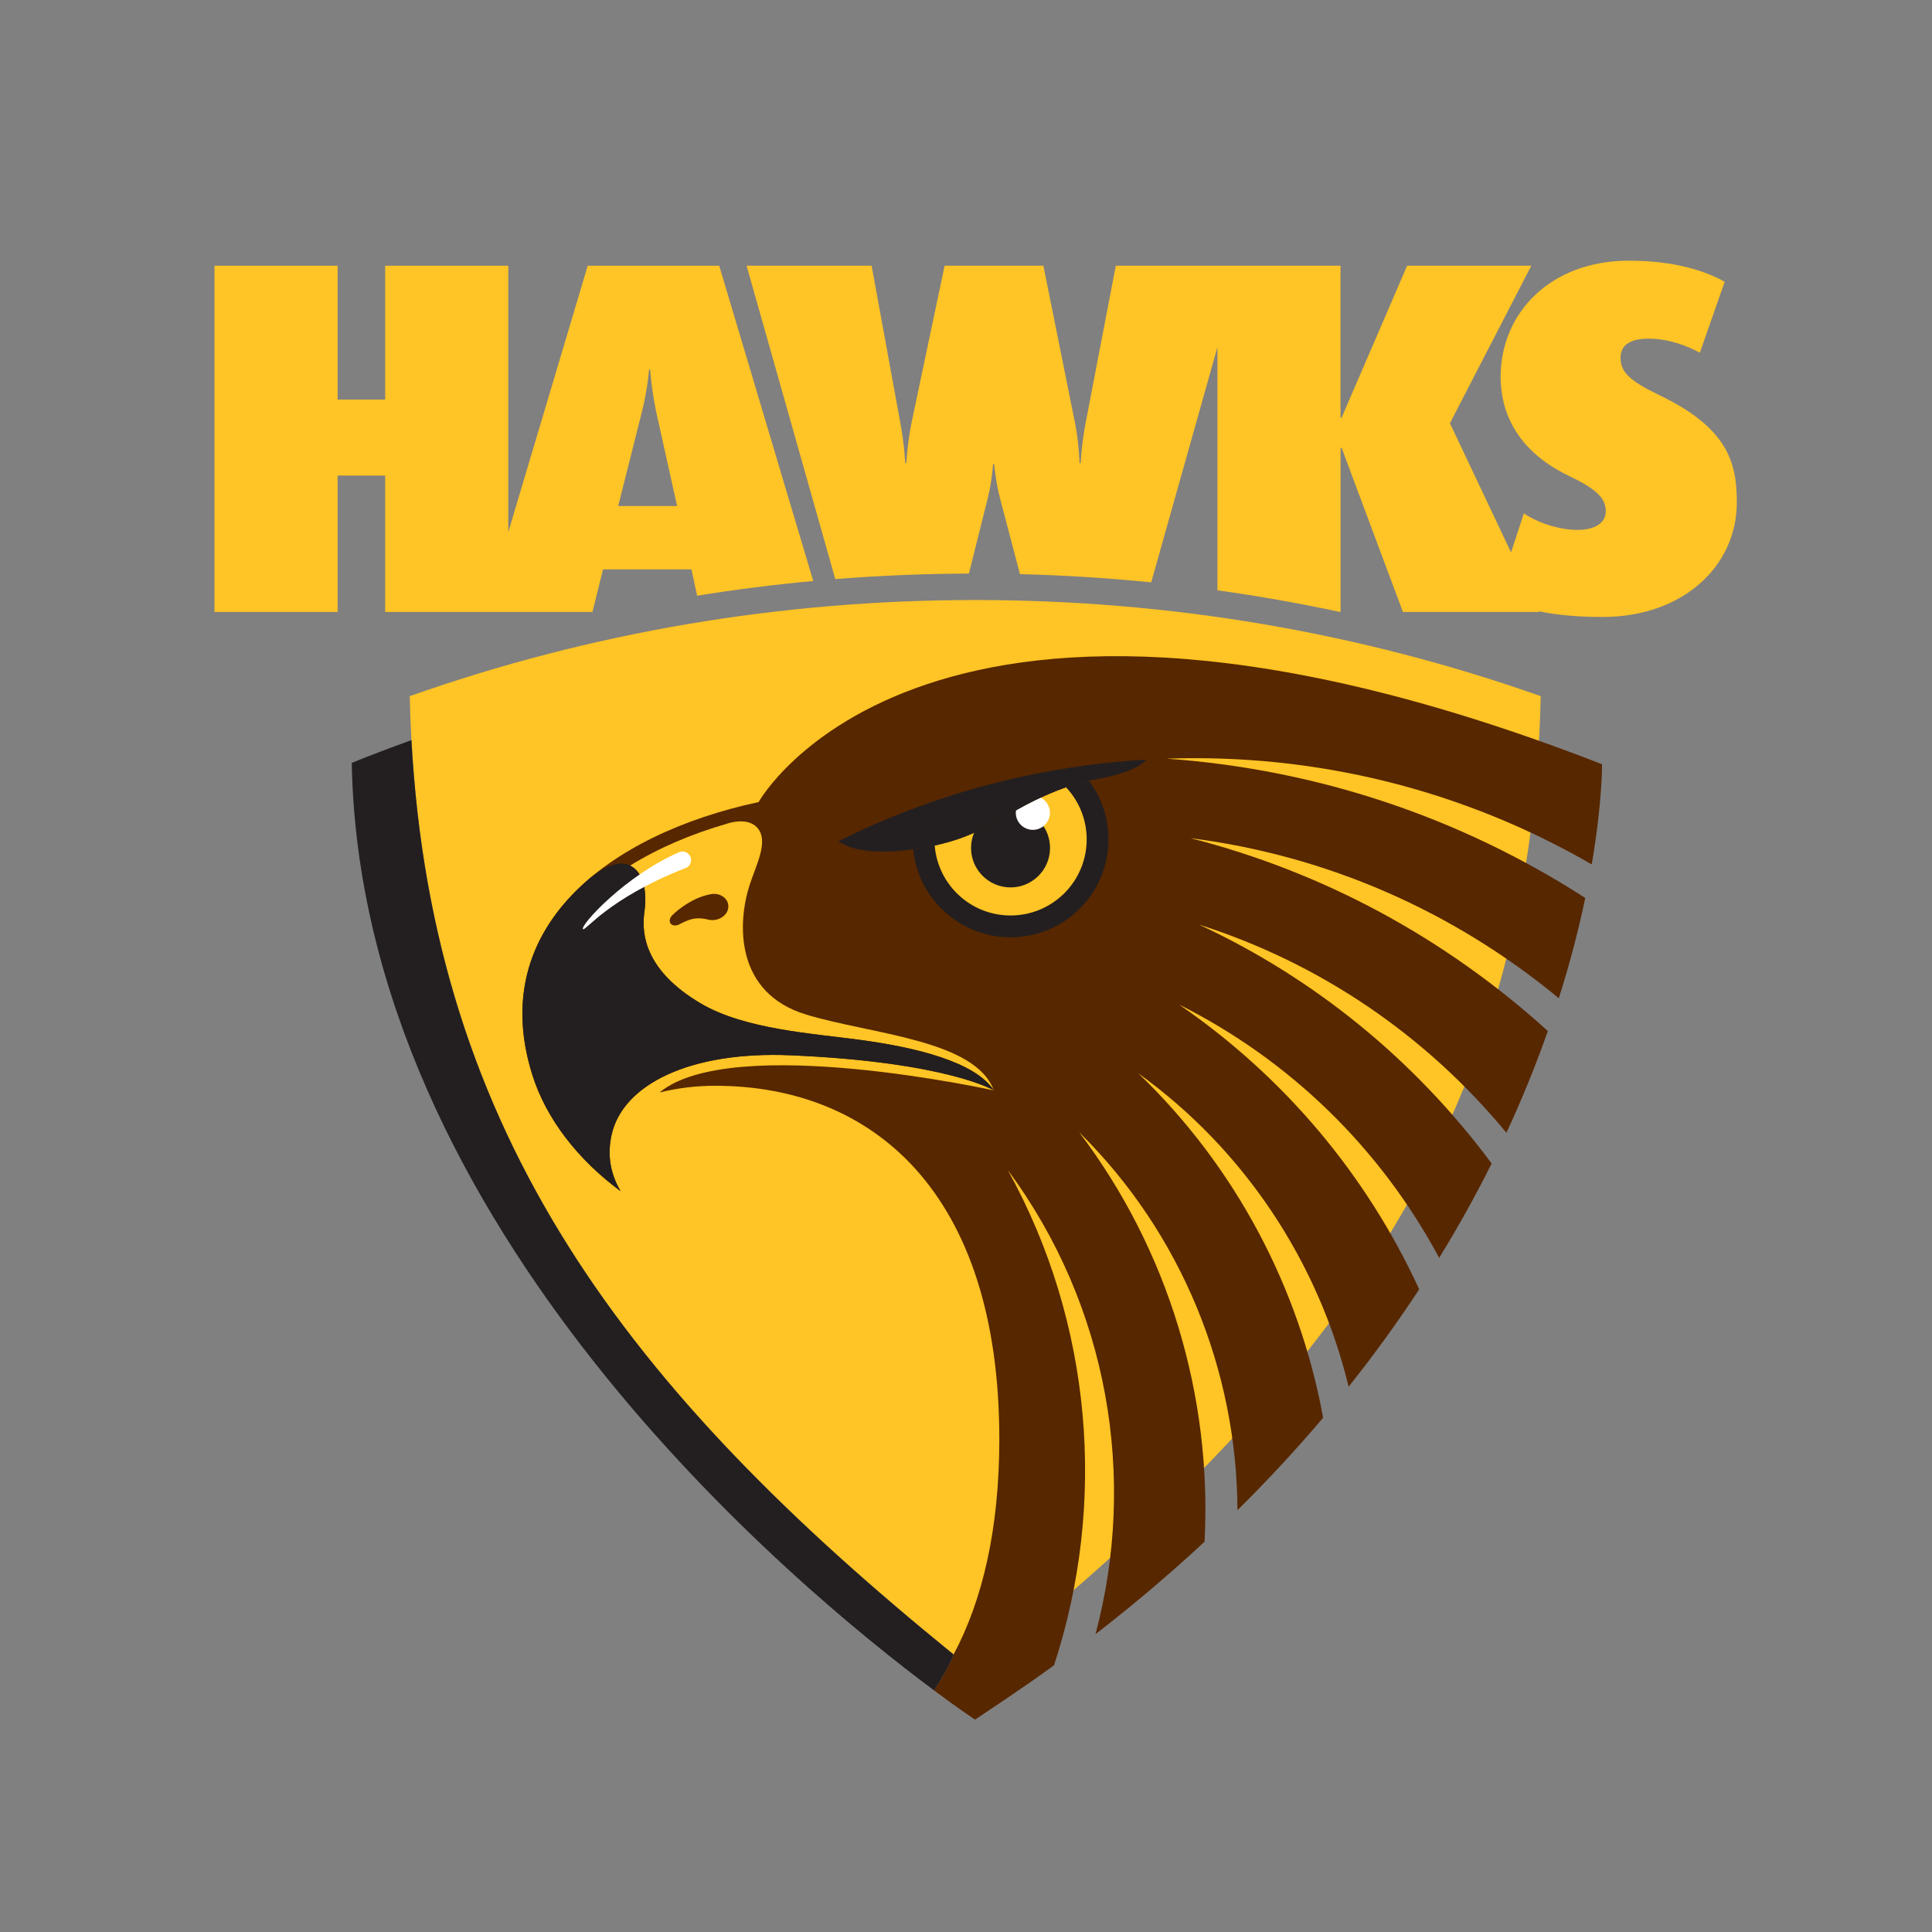
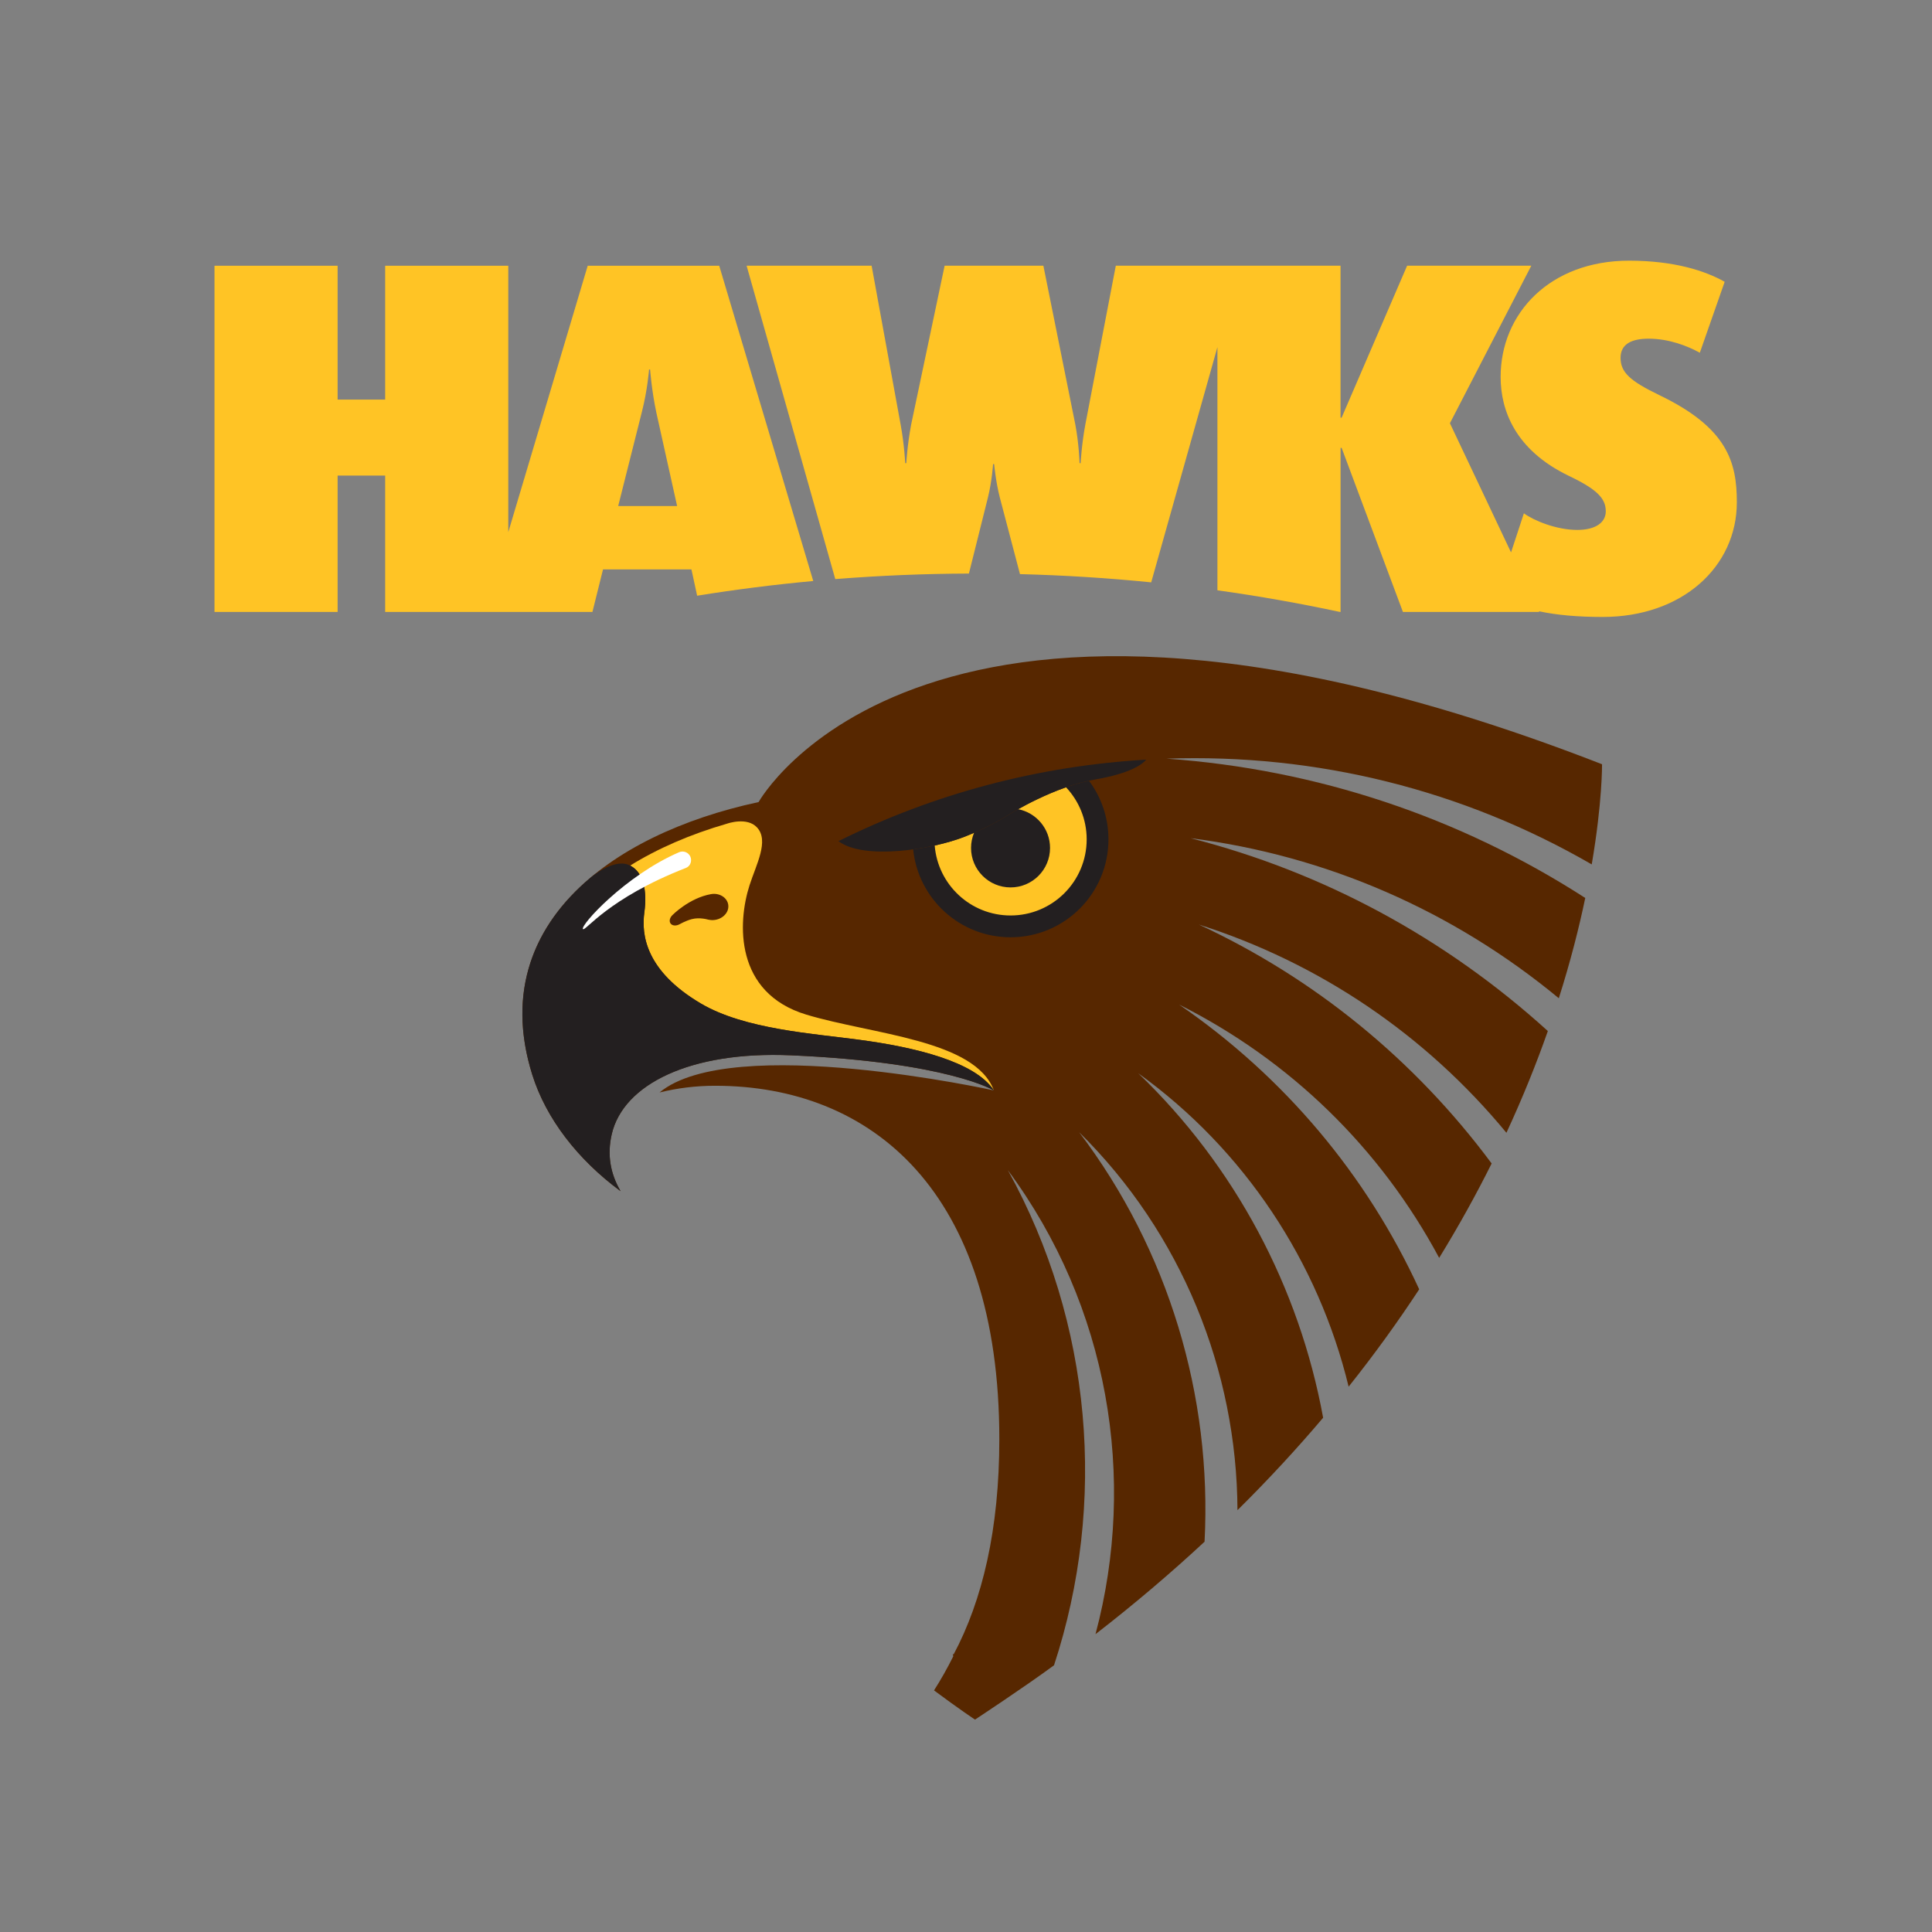
<svg xmlns="http://www.w3.org/2000/svg" version="1.1" id="Layer_1" x="0px" y="0px" viewBox="0 0 80 80" style="enable-background:new 0 0 80 80;" xml:space="preserve">
  <rect x="0" y="0" width="80" height="80" fill="#808080" stroke="none" />
  <style type="text/css">
	.st0{fill:none;}
	.st1{fill:#FFC425;}
	.st2{fill:#572700;}
	.st3{fill:#231F20;}
	.st4{fill:#FFFFFF;}
</style>
  <title>hawthorn</title>
-   <path class="st0" d="M0,0h80v80H0V0z" />
  <g>
    <g>
      <path class="st1" d="M29.781,11.003h-5.445l-3.289,11.031V11.003h-5.098v5.543H13.98v-5.543H8.882V25.34h5.098v-5.647h1.969v5.647    h8.582l0.439-1.763h3.661l0.236,1.09c1.592-0.257,3.195-0.46,4.808-0.609L29.781,11.003z M25.598,20.954l0.98-3.894    c0.234-0.908,0.298-1.759,0.298-1.759h0.043c0,0,0.065,0.872,0.258,1.78l0.861,3.873H25.598z" />
      <path class="st1" d="M68.702,16.358c-1.203-0.583-1.598-0.938-1.598-1.542c0-0.542,0.416-0.792,1.159-0.792    c0.832,0,1.598,0.292,2.123,0.583l1.029-2.938c-0.81-0.459-2.1-0.875-3.96-0.875c-3.261,0-5.317,2.167-5.317,4.814    c0,1.396,0.613,3.022,2.801,4.085c1.181,0.562,1.553,0.938,1.553,1.479c0,0.458-0.415,0.771-1.181,0.771    c-0.875,0-1.816-0.396-2.21-0.688l-0.532,1.619l-2.531-5.349l3.37-6.523h-5.142l-2.713,6.293h-0.044v-6.293h-9.306l-1.262,6.578    c-0.153,0.815-0.195,1.599-0.195,1.599h-0.043c0,0-0.023-0.784-0.176-1.599l-1.323-6.578h-4.089l-1.386,6.578    c-0.156,0.815-0.202,1.599-0.202,1.599h-0.043c0,0-0.04-0.784-0.191-1.599l-1.201-6.578h-5.177l3.672,12.977    c1.834-0.146,3.679-0.223,5.534-0.229l0.787-3.15c0.17-0.689,0.213-1.384,0.213-1.384h0.044c0,0,0.064,0.716,0.235,1.384    l0.835,3.173c1.822,0.046,3.635,0.16,5.434,0.341l2.742-9.74v10.069c1.704,0.238,3.395,0.537,5.072,0.896h0.027v-6.793h0.044    l2.538,6.793h5.645l-0.014-0.028c0.732,0.156,1.606,0.236,2.639,0.236c3.304,0,5.557-2.084,5.557-4.751    C71.918,19.13,71.525,17.713,68.702,16.358z" />
    </g>
-     <path class="st1" d="M16.967,28.826L16.967,28.826c0.393,17.827,8.928,28.826,23.415,40.405   c14.487-11.579,23.022-22.577,23.416-40.404v-0.001c-7.479-2.641-15.357-3.98-23.417-3.98   C32.322,24.846,24.444,26.185,16.967,28.826z" />
    <g>
      <polygon class="st1" points="58.78,52.988 58.78,52.988 58.78,52.989   " />
    </g>
  </g>
  <g>
    <path class="st2" d="M65.91,35.793c0.445-2.595,0.427-4.147,0.427-4.147c-28.019-10.914-34.925,1.566-34.925,1.566   c-6.274,1.344-11.272,5.222-9.374,11.285c0.573,1.83,1.893,3.527,3.658,4.826c-0.421-0.718-0.564-1.503-0.366-2.36   c0.48-2.068,3.256-3.448,7.422-3.265c6.488,0.284,8.402,1.454,8.402,1.454s-10.851-2.399-13.844,0.085   c0.743-0.183,1.511-0.278,2.297-0.278c6.503,0,11.773,4.383,11.773,14.633c0,3.725-0.697,6.672-1.895,8.918   c-0.012-0.009-0.023-0.019-0.034-0.028c0.014,0.067,0.022,0.102,0.022,0.102c-0.246,0.494-0.512,0.965-0.797,1.412   c1.065,0.792,1.697,1.209,1.697,1.209s2.024-1.331,3.272-2.249c2.2-6.707,1.588-14.172-1.911-20.501   c4.174,5.635,5.356,12.748,3.628,19.213c1.628-1.261,3.13-2.541,4.516-3.829c0.316-6.027-1.488-12.068-5.192-16.956   c4.248,4.192,6.531,9.873,6.555,15.65c1.289-1.275,2.469-2.554,3.547-3.828c-0.987-5.397-3.648-10.418-7.657-14.265   c4.413,3.177,7.463,7.827,8.713,12.979c1.082-1.357,2.051-2.705,2.922-4.031c-2.182-4.745-5.59-8.8-9.945-11.793   c4.6,2.31,8.334,5.944,10.772,10.491c0.82-1.334,1.541-2.641,2.173-3.909c-3.199-4.307-7.353-7.678-12.121-9.893   c4.971,1.583,9.367,4.546,12.733,8.622c0.683-1.473,1.248-2.884,1.715-4.213c-4.245-3.854-9.297-6.583-14.794-7.986   c5.623,0.715,10.87,3.007,15.248,6.628c0.485-1.527,0.838-2.924,1.095-4.152c-5.193-3.349-11.121-5.33-17.337-5.769   C54.543,31.198,60.598,32.72,65.91,35.793z" />
  </g>
  <g>
    <path class="st1" d="M26.681,37.773c-0.129,0.929,0.046,2.427,2.34,3.781c1.818,1.072,4.657,1.242,6.547,1.5   c2.313,0.306,4.806,0.906,5.587,2.099c-0.781-2.104-5.044-2.317-7.765-3.139c-2.98-0.9-2.85-3.811-2.354-5.355   c0.278-0.866,0.821-1.844,0.311-2.396c-0.416-0.451-1.239-0.158-1.239-0.158c-1.522,0.44-2.878,1.03-4.018,1.739   C26.665,36.127,26.797,36.933,26.681,37.773z" />
  </g>
  <path class="st2" d="M30.154,37.458c-0.047-0.295-0.368-0.496-0.714-0.434c-0.902,0.161-1.591,0.863-1.591,0.863  c-0.113,0.105-0.152,0.251-0.085,0.349c0.071,0.104,0.238,0.114,0.384,0.03l0.001,0.001c0,0,0.238-0.139,0.494-0.207  c0.333-0.089,0.687,0.022,0.687,0.022v-0.002c0.088,0.02,0.182,0.027,0.28,0.011C29.958,38.036,30.201,37.753,30.154,37.458z" />
  <path class="st3" d="M41.81,33.711c0,0,1.638-1.027,3.281-1.383c0.507,0.677,0.808,1.518,0.808,2.429  c0,2.239-1.815,4.054-4.054,4.054c-2.099,0-3.825-1.595-4.033-3.639c0.802-0.11,1.586-0.31,2.151-0.533  C40.645,34.369,41.269,34.052,41.81,33.711z" />
  <g>
    <path class="st1" d="M44.142,32.6c-0.83,0.291-1.569,0.675-1.983,0.907c0.752,0.147,1.321,0.809,1.321,1.604   c0,0.903-0.732,1.635-1.635,1.635c-0.903,0-1.636-0.732-1.636-1.635c0-0.222,0.045-0.434,0.125-0.627   c-0.122,0.053-0.245,0.105-0.371,0.155c-0.352,0.139-0.787,0.268-1.259,0.373c0.13,1.621,1.486,2.896,3.141,2.896   c1.741,0,3.152-1.411,3.152-3.152C44.997,33.922,44.672,33.163,44.142,32.6z" />
  </g>
  <g>
-     <path class="st4" d="M42.062,33.655c0,0.39,0.316,0.707,0.707,0.707c0.39,0,0.707-0.317,0.707-0.707   c0-0.273-0.155-0.509-0.382-0.627c-0.437,0.203-0.797,0.399-1.024,0.528C42.066,33.589,42.062,33.621,42.062,33.655z" />
-   </g>
+     </g>
  <path class="st3" d="M34.719,34.83c3.936-1.959,8.253-3.113,12.747-3.375c-0.17,0.199-0.672,0.573-2.123,0.823  c-1.724,0.297-3.534,1.433-3.534,1.433c-0.541,0.341-1.165,0.659-1.846,0.928C38.54,35.2,35.744,35.612,34.719,34.83z" />
  <path class="st3" d="M35.569,43.053c2.313,0.306,4.806,0.906,5.587,2.099c0,0-1.914-1.175-8.402-1.454  c-4.167-0.179-6.943,1.198-7.422,3.265c-0.199,0.857-0.056,1.643,0.366,2.36c-1.765-1.299-3.085-2.996-3.658-4.826  c-1.078-3.443,0.068-6.181,2.408-8.151c0,0,0.916-0.786,1.561-0.542c0.645,0.245,0.795,1.089,0.673,1.968  c-0.129,0.929,0.046,2.427,2.34,3.781C30.839,42.625,33.678,42.796,35.569,43.053z" />
  <g>
    <path class="st4" d="M28.12,35.289c-2.225,0.96-4.106,3.033-3.981,3.183c0.092,0.11,1.031-1.273,4.263-2.533   c0.183-0.071,0.262-0.286,0.185-0.466C28.509,35.294,28.3,35.211,28.12,35.289z" />
  </g>
-   <path class="st3" d="M39.475,68.584c-0.246,0.494-0.512,0.965-0.797,1.412c-5.689-4.23-23.757-19.16-24.113-38.407  c0.816-0.33,1.641-0.643,2.472-0.942c0.9,16.391,8.985,26.926,22.417,37.835C39.467,68.548,39.475,68.584,39.475,68.584z" />
-   <path class="st0" d="M0,0h80v80H0V0z" />
+   <path class="st0" d="M0,0v80H0V0z" />
</svg>